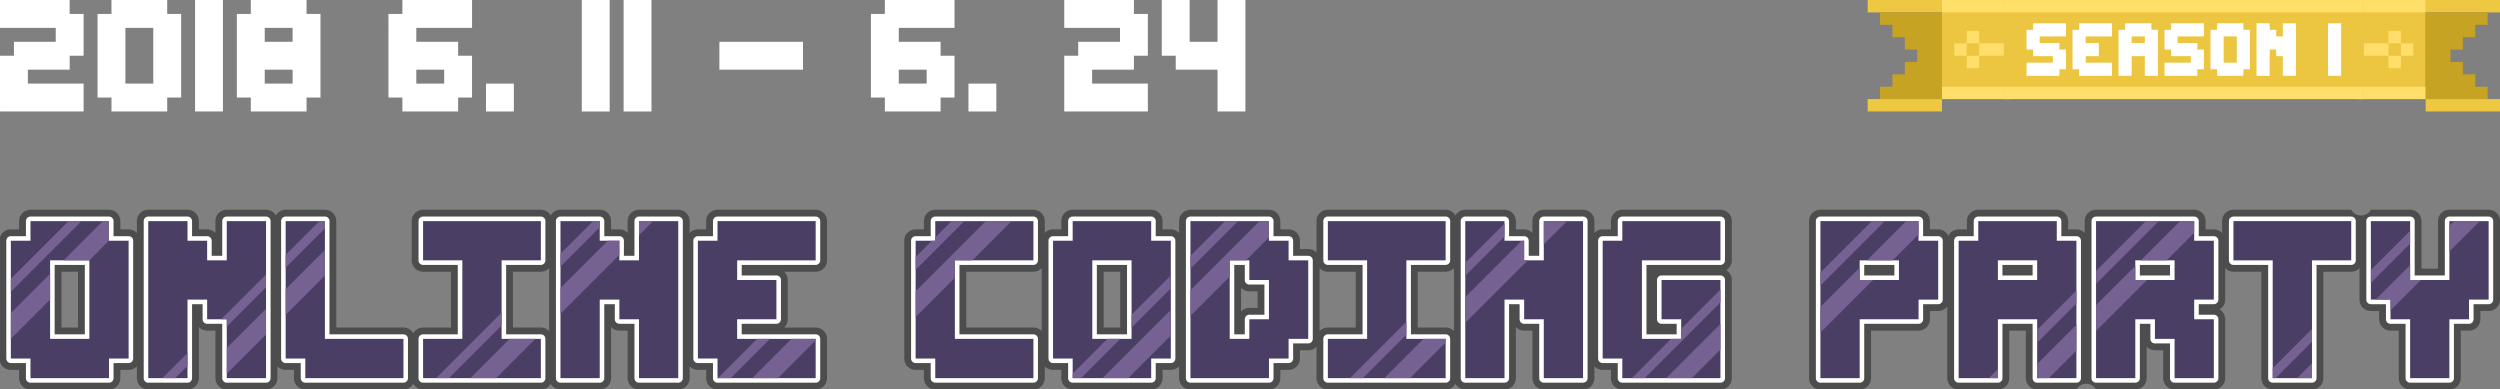
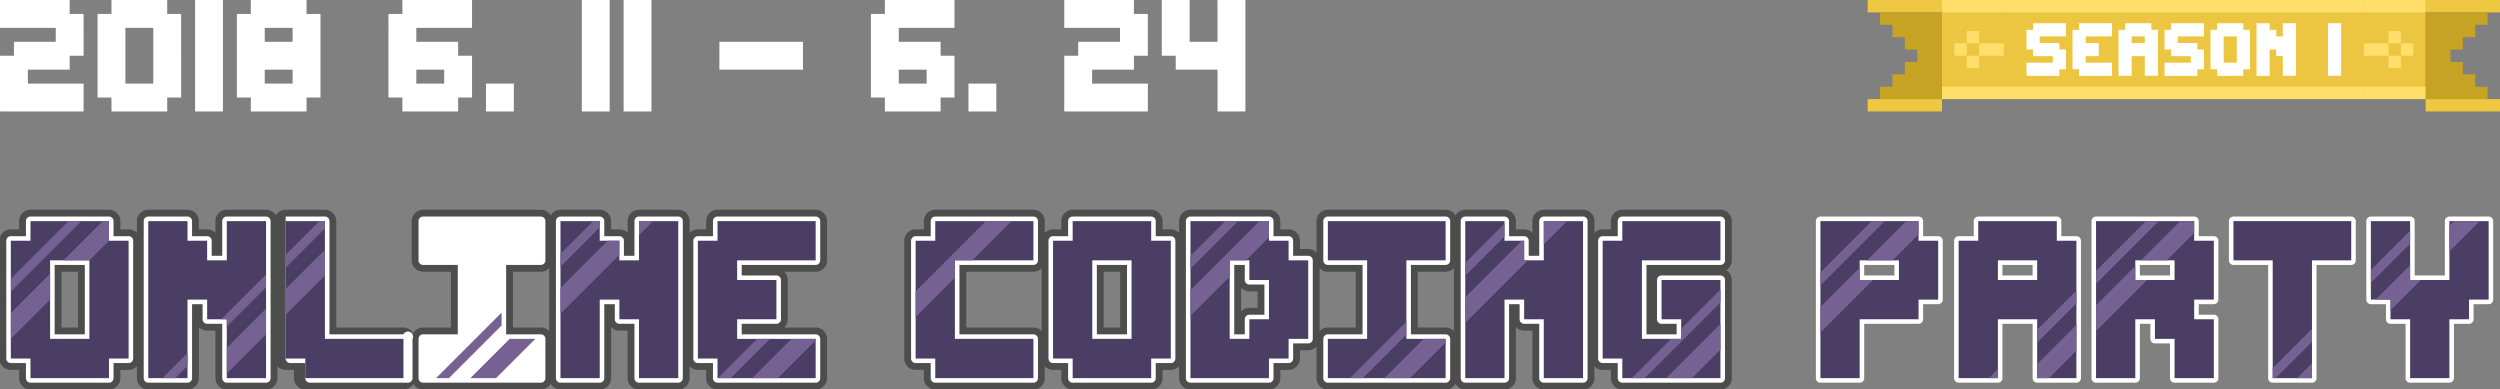
<svg xmlns="http://www.w3.org/2000/svg" id="Layer_1" data-name="Layer 1" viewBox="0 0 741.041 115.454">
  <rect x="0" y="0" width="741.041" height="115.454" fill="#808080" stroke="none" />
  <defs>
    <style>.cls-1,.cls-2{fill:none;}.cls-2{clip-rule:evenodd;}.cls-3{fill:#fff;}.cls-4{opacity:0.4;}.cls-5{fill:#4b3e65;}.cls-6{clip-path:url(#clip-path);}.cls-7{fill:#766292;}.cls-8{clip-path:url(#clip-path-2);}.cls-9{clip-path:url(#clip-path-3);}.cls-10{clip-path:url(#clip-path-4);}.cls-11{clip-path:url(#clip-path-5);}.cls-12{clip-path:url(#clip-path-6);}.cls-13{clip-path:url(#clip-path-7);}.cls-14{clip-path:url(#clip-path-8);}.cls-15{clip-path:url(#clip-path-9);}.cls-16{clip-path:url(#clip-path-10);}.cls-17{clip-path:url(#clip-path-11);}.cls-18{clip-path:url(#clip-path-12);}.cls-19{clip-path:url(#clip-path-13);}.cls-20{clip-path:url(#clip-path-14);}.cls-21{clip-path:url(#clip-path-15);}.cls-22{clip-path:url(#clip-path-16);}.cls-23{clip-path:url(#clip-path-17);}.cls-24{clip-path:url(#clip-path-18);}.cls-25{clip-path:url(#clip-path-19);}.cls-26{fill:#eec840;}.cls-27{clip-path:url(#clip-path-20);}.cls-28{fill:#ecc640;}.cls-29{clip-path:url(#clip-path-22);}.cls-30{fill:#ffde6a;}.cls-31{clip-path:url(#clip-path-24);}.cls-32{clip-path:url(#clip-path-26);}.cls-33{clip-path:url(#clip-path-27);}.cls-34{clip-path:url(#clip-path-28);}.cls-35{clip-path:url(#clip-path-30);}.cls-36{clip-path:url(#clip-path-32);}.cls-37{clip-path:url(#clip-path-34);}.cls-38{clip-path:url(#clip-path-36);}.cls-39{fill:#c7a323;}.cls-40{clip-path:url(#clip-path-38);}.cls-41{clip-path:url(#clip-path-39);}.cls-42{clip-path:url(#clip-path-40);}.cls-43{clip-path:url(#clip-path-42);}.cls-44{clip-path:url(#clip-path-44);}.cls-45{clip-path:url(#clip-path-46);}.cls-46{clip-path:url(#clip-path-47);}.cls-47{clip-path:url(#clip-path-48);}.cls-48{clip-path:url(#clip-path-50);}.cls-49{clip-path:url(#clip-path-52);}.cls-50{clip-path:url(#clip-path-54);}.cls-51{clip-path:url(#clip-path-56);}.cls-52{clip-path:url(#clip-path-58);}.cls-53{clip-path:url(#clip-path-60);}.cls-54{clip-path:url(#clip-path-62);}</style>
    <clipPath id="clip-path">
      <path class="cls-1" d="M3.215,71.357h5.819V65.539H32.308v5.818h5.819V106.269h-5.819v5.819H9.034V106.269H3.215ZM14.852,100.451H26.49V77.176H14.852Z" />
    </clipPath>
    <clipPath id="clip-path-2">
      <path class="cls-1" d="M61.401,88.813h-5.819v23.275H43.946V65.539H55.582v5.818h5.819V77.176h5.819v-11.637H78.857v46.549H67.22V94.632h-5.819Z" />
    </clipPath>
    <clipPath id="clip-path-3">
      <path class="cls-1" d="M90.494,106.269h-5.819V65.539H96.312v34.912h23.275v11.637H90.494Z" />
    </clipPath>
    <clipPath id="clip-path-4">
      <path class="cls-1" d="M271.408,71.357h5.819V65.539h29.092V77.176H283.045v23.275h23.275v11.637H277.227V106.269h-5.819Z" />
    </clipPath>
    <clipPath id="clip-path-5">
      <path class="cls-1" d="M125.405,65.539h34.911V77.176H148.68v23.275h11.637v11.637H125.405v-11.637h11.637V77.176H125.405Z" />
    </clipPath>
    <clipPath id="clip-path-6">
      <path class="cls-1" d="M183.59,88.813h-5.819v23.275H166.135V65.539h11.637v5.818h5.819V77.176h5.819v-11.637H201.046v46.549H189.409V94.632h-5.819Z" />
    </clipPath>
    <clipPath id="clip-path-7">
-       <path class="cls-1" d="M312.139,71.357h5.819V65.539H341.231v5.818h5.819V106.269h-5.819v5.819H317.958V106.269h-5.819Zm11.637,29.095h11.638V77.176h-11.638Z" />
-     </clipPath>
+       </clipPath>
    <clipPath id="clip-path-8">
      <path class="cls-1" d="M376.142,112.088H352.868V65.539h23.275v5.818h5.818V77.176h5.819v23.275h-5.819v5.818h-5.818Zm-5.819-34.912h-5.819v23.275h5.819V94.632h5.819v-11.637h-5.819Z" />
    </clipPath>
    <clipPath id="clip-path-9">
      <path class="cls-1" d="M212.684,106.269h-5.819V71.357h5.819V65.539h29.092V77.176H218.502v5.819h11.638v11.637h-11.638v5.819h23.275v11.637H212.684Z" />
    </clipPath>
    <clipPath id="clip-path-10">
      <path class="cls-1" d="M393.598,65.539h34.911V77.176H416.873v23.275h11.637v11.637H393.598v-11.637h11.637V77.176H393.598Z" />
    </clipPath>
    <clipPath id="clip-path-11">
      <path class="cls-1" d="M451.783,88.813h-5.819v23.275H434.327V65.539h11.637v5.818h5.819V77.176h5.819v-11.637H469.239v46.549H457.602V94.632h-5.819Z" />
    </clipPath>
    <clipPath id="clip-path-12">
      <path class="cls-1" d="M551.238,112.088H539.601V65.539h29.092v5.818h5.819V88.813h-5.819v5.819H551.238Zm0-29.093h11.638V77.176h-11.638Z" />
    </clipPath>
    <clipPath id="clip-path-13">
      <path class="cls-1" d="M592.21,112.088H580.573V71.357h5.819V65.539h23.273v5.818h5.819v40.732H603.848V94.632h-11.638Zm11.638-29.093V77.176h-11.638v5.819Z" />
    </clipPath>
    <clipPath id="clip-path-14">
      <path class="cls-1" d="M638.759,94.632h-5.819v17.456H621.303V65.539h29.092v5.818h5.819V88.813h-5.819v5.819h5.819v17.456H644.578v-11.637h-5.819Zm-5.819-11.637h11.638V77.176h-11.638Z" />
    </clipPath>
    <clipPath id="clip-path-15">
      <path class="cls-1" d="M662.032,65.539h34.911V77.176H685.307v34.912h-11.638V77.176H662.032Z" />
    </clipPath>
    <clipPath id="clip-path-16">
      <path class="cls-1" d="M702.763,65.539h11.637v17.456h11.638V65.539h11.637V88.813h-5.819v5.819h-5.818v17.456h-11.638V94.632H708.582V88.813h-5.819Z" />
    </clipPath>
    <clipPath id="clip-path-17">
      <path class="cls-1" d="M480.877,106.269h-5.819V71.357h5.819V65.539h29.092V77.176H486.695v23.275h11.638V94.632h-5.819v-11.637h17.456v29.093H480.877Z" />
    </clipPath>
    <clipPath id="clip-path-18">
      <rect class="cls-1" x="553.605" y="0" width="22.03" height="3.672" />
    </clipPath>
    <clipPath id="clip-path-19">
      <rect class="cls-1" x="553.605" y="0" width="220.3" height="33.045" />
    </clipPath>
    <clipPath id="clip-path-20">
      <rect class="cls-1" x="575.635" y="0" width="20.194" height="29.373" />
    </clipPath>
    <clipPath id="clip-path-22">
      <rect class="cls-1" x="575.635" y="0" width="20.194" height="3.672" />
    </clipPath>
    <clipPath id="clip-path-24">
      <rect class="cls-1" x="575.635" y="25.702" width="20.194" height="3.672" />
    </clipPath>
    <clipPath id="clip-path-26">
      <rect class="cls-1" x="579.307" y="12.851" width="3.672" height="3.672" />
    </clipPath>
    <clipPath id="clip-path-27">
      <rect class="cls-1" x="553.605" y="1.836" width="220.3" height="33.045" />
    </clipPath>
    <clipPath id="clip-path-28">
      <rect class="cls-1" x="582.978" y="16.523" width="3.672" height="3.672" />
    </clipPath>
    <clipPath id="clip-path-30">
      <rect class="cls-1" x="582.978" y="9.179" width="3.672" height="3.672" />
    </clipPath>
    <clipPath id="clip-path-32">
      <rect class="cls-1" x="586.65" y="12.851" width="7.343" height="3.672" />
    </clipPath>
    <clipPath id="clip-path-34">
      <rect class="cls-1" x="553.605" y="29.374" width="22.03" height="3.672" />
    </clipPath>
    <clipPath id="clip-path-36">
      <polygon class="cls-2" points="568.292 18.359 568.292 14.687 564.62 14.687 564.62 11.015 560.948 11.015 560.948 7.344 557.277 7.344 557.277 3.672 575.635 3.672 575.635 7.344 575.635 11.015 575.635 14.687 575.635 18.359 575.635 22.03 575.635 25.702 575.635 29.374 557.277 29.374 557.277 25.702 560.948 25.702 560.948 22.03 564.62 22.03 564.62 18.359 568.292 18.359" />
    </clipPath>
    <clipPath id="clip-path-38">
      <rect class="cls-1" x="719.011" y="0" width="22.03" height="3.672" />
    </clipPath>
    <clipPath id="clip-path-39">
      <rect class="cls-1" x="553.605" y="0" width="187.436" height="33.045" />
    </clipPath>
    <clipPath id="clip-path-40">
      <rect class="cls-1" x="698.817" y="0" width="20.194" height="29.373" />
    </clipPath>
    <clipPath id="clip-path-42">
      <rect class="cls-1" x="698.817" y="0" width="20.194" height="3.672" />
    </clipPath>
    <clipPath id="clip-path-44">
      <rect class="cls-1" x="698.817" y="25.702" width="20.194" height="3.672" />
    </clipPath>
    <clipPath id="clip-path-46">
      <rect class="cls-1" x="711.668" y="12.851" width="3.672" height="3.672" />
    </clipPath>
    <clipPath id="clip-path-47">
      <rect class="cls-1" x="553.605" y="1.836" width="187.436" height="33.045" />
    </clipPath>
    <clipPath id="clip-path-48">
      <rect class="cls-1" x="707.996" y="16.522" width="3.672" height="3.672" />
    </clipPath>
    <clipPath id="clip-path-50">
      <rect class="cls-1" x="707.996" y="9.179" width="3.672" height="3.672" />
    </clipPath>
    <clipPath id="clip-path-52">
      <rect class="cls-1" x="700.653" y="12.851" width="7.343" height="3.672" />
    </clipPath>
    <clipPath id="clip-path-54">
      <rect class="cls-1" x="719.011" y="29.374" width="22.03" height="3.672" />
    </clipPath>
    <clipPath id="clip-path-56">
      <polygon class="cls-2" points="726.355 18.359 726.355 14.687 730.026 14.687 730.026 11.015 733.698 11.015 733.698 7.344 737.37 7.344 737.37 3.672 719.011 3.672 719.011 7.344 719.011 11.015 719.011 14.687 719.011 18.359 719.011 22.03 719.011 25.702 719.011 29.374 737.37 29.374 737.37 25.702 733.698 25.702 733.698 22.03 730.026 22.03 730.026 18.359 726.355 18.359" />
    </clipPath>
    <clipPath id="clip-path-58">
      <rect class="cls-1" x="593.993" y="0" width="106.66" height="29.373" />
    </clipPath>
    <clipPath id="clip-path-60">
      <rect class="cls-1" x="593.993" y="0" width="106.66" height="3.672" />
    </clipPath>
    <clipPath id="clip-path-62">
      <rect class="cls-1" x="593.993" y="25.702" width="106.66" height="3.672" />
    </clipPath>
  </defs>
  <title>logo_onlinecoding</title>
  <path class="cls-3" d="M0,.002,20.651,0l0,4.13,4.13-0L24.783,16.521l-4.13 0L20.653,20.652,8.262,20.653l0,4.13,16.521-.001.001,8.261-24.782.002L.001,16.523l4.13-0-0-4.13,12.391-.001-0-4.13L.001,8.262Z" />
  <path class="cls-3" d="M28.911,4.132l4.13-0L33.041.001,49.562,0l0,4.13,4.13-0.0.002,24.782-4.13 0.0 0,4.13-16.521.001-0-4.13-4.13 0Zm8.262,20.651,8.261-.001L45.433,8.261l-8.261.001Z" />
  <path class="cls-3" d="M57.823.001,66.084,0l.002,33.043-8.261.001Z" />
  <path class="cls-3" d="M70.213,4.132l4.13-0L74.343.001,90.864,0l0,4.13,4.13-0.0.002,24.782-4.13 0.0 0,4.13-16.521.001-0-4.13-4.13 0Zm8.261,8.26,8.261-.001L86.734,8.261l-8.261.001ZM78.475,24.783l8.261-.001-0-4.13-8.261.001Z" />
  <path class="cls-4" d="M241.777,62.172H212.684a3.37,3.37,0,0,0-3.367,3.367v2.451h-2.452a3.349,3.349,0,0,0-2.452,1.074V65.539a3.37,3.37,0,0,0-3.367-3.367H189.41a3.37,3.37,0,0,0-3.367,3.367v3.512a3.355,3.355,0,0,0-2.452-1.062h-2.452V65.539a3.37,3.37,0,0,0-3.367-3.367H166.135A3.356,3.356,0,0,0,163.226,63.873a3.356,3.356,0,0,0-2.909-1.701H125.406a3.37,3.37,0,0,0-3.367,3.367V77.176a3.37,3.37,0,0,0,3.367,3.367h8.269V97.084h-8.269a3.355,3.355,0,0,0-2.909,1.703,3.355,3.355,0,0,0-2.91-1.703H99.679V65.539A3.37,3.37,0,0,0,96.312,62.172H84.675A3.356,3.356,0,0,0,81.766,63.873a3.356,3.356,0,0,0-2.909-1.701H67.221a3.37,3.37,0,0,0-3.367,3.367v3.512a3.355,3.355,0,0,0-2.452-1.062H58.95V65.539a3.37,3.37,0,0,0-3.367-3.367H43.946a3.37,3.37,0,0,0-3.367,3.367v3.525a3.349,3.349,0,0,0-2.452-1.074H35.675V65.539A3.37,3.37,0,0,0,32.308,62.172H9.035a3.37,3.37,0,0,0-3.367,3.367v2.451H3.216A3.37,3.37,0,0,0-.152,71.357V106.269a3.37,3.37,0,0,0,3.367,3.367H5.667v2.452a3.37,3.37,0,0,0,3.367,3.367H32.308a3.37,3.37,0,0,0,3.367-3.367v-2.452h2.452a3.349,3.349,0,0,0,2.452-1.074v3.526a3.37,3.37,0,0,0,3.367,3.367H55.583a3.37,3.37,0,0,0,3.367-3.367V96.938a3.355,3.355,0,0,0,2.452,1.062h2.452v14.089a3.37,3.37,0,0,0,3.367,3.367H78.858a3.37,3.37,0,0,0,3.367-3.367v-3.524a3.349,3.349,0,0,0,2.45,1.072H87.127v2.452a3.37,3.37,0,0,0,3.367,3.367h29.092a3.355,3.355,0,0,0,2.91-1.703,3.355,3.355,0,0,0,2.909,1.703h34.911a3.356,3.356,0,0,0,2.909-1.701,3.356,3.356,0,0,0,2.909,1.701h11.637a3.37,3.37,0,0,0,3.367-3.367V96.938a3.355,3.355,0,0,0,2.452,1.062h2.452v14.089a3.37,3.37,0,0,0,3.367,3.367h11.637a3.37,3.37,0,0,0,3.367-3.367v-3.526a3.349,3.349,0,0,0,2.452,1.074h2.452v2.452a3.37,3.37,0,0,0,3.367,3.367h29.092a3.37,3.37,0,0,0,3.367-3.367v-11.637a3.37,3.37,0,0,0-3.367-3.367h-9.331a3.356,3.356,0,0,0,1.061-2.452v-11.637a3.356,3.356,0,0,0-1.061-2.452h9.331A3.37,3.37,0,0,0,245.144,77.176v-11.637A3.37,3.37,0,0,0,241.777,62.172ZM23.123,97.084H18.22V80.543h4.904Zm139.644,1.072a3.349,3.349,0,0,0-2.45-1.072h-8.269V80.543h8.269a3.349,3.349,0,0,0,2.45-1.072Z" />
  <path class="cls-4" d="M509.97,62.172H480.877A3.37,3.37,0,0,0,477.51,65.539v2.451h-2.452a3.349,3.349,0,0,0-2.452,1.074V65.539a3.37,3.37,0,0,0-3.367-3.367H457.602a3.37,3.37,0,0,0-3.367,3.367v3.512a3.355,3.355,0,0,0-2.452-1.062h-2.452V65.539a3.37,3.37,0,0,0-3.367-3.367H434.328a3.356,3.356,0,0,0-2.909,1.701A3.356,3.356,0,0,0,428.51,62.172H393.599a3.37,3.37,0,0,0-3.367,3.367v9.344a3.349,3.349,0,0,0-2.452-1.074h-2.452V71.357a3.37,3.37,0,0,0-3.367-3.367h-2.45V65.539a3.37,3.37,0,0,0-3.367-3.367H352.868a3.37,3.37,0,0,0-3.367,3.367v3.523a3.349,3.349,0,0,0-2.45-1.072h-2.452V65.539a3.37,3.37,0,0,0-3.367-3.367H317.958a3.37,3.37,0,0,0-3.367,3.367v2.451H312.139a3.349,3.349,0,0,0-2.452,1.074V65.539A3.37,3.37,0,0,0,306.32,62.172H277.228a3.37,3.37,0,0,0-3.367,3.367v2.451H271.409a3.37,3.37,0,0,0-3.367,3.367V106.269a3.37,3.37,0,0,0,3.367,3.367h2.452v2.452a3.37,3.37,0,0,0,3.367,3.367H306.32a3.37,3.37,0,0,0,3.367-3.367v-3.526a3.349,3.349,0,0,0,2.452,1.074h2.452v2.452a3.37,3.37,0,0,0,3.367,3.367H341.231a3.37,3.37,0,0,0,3.367-3.367v-2.452h2.452a3.349,3.349,0,0,0,2.45-1.072v3.524a3.37,3.37,0,0,0,3.367,3.367h23.275a3.37,3.37,0,0,0,3.367-3.367v-2.452h2.45a3.37,3.37,0,0,0,3.367-3.367v-2.451h2.452a3.349,3.349,0,0,0,2.452-1.074v9.344a3.37,3.37,0,0,0,3.367,3.367H428.51a3.356,3.356,0,0,0,2.909-1.701,3.356,3.356,0,0,0,2.909,1.701h11.637a3.37,3.37,0,0,0,3.367-3.367V96.938a3.355,3.355,0,0,0,2.452,1.062h2.452v14.089a3.37,3.37,0,0,0,3.367,3.367h11.637a3.37,3.37,0,0,0,3.367-3.367v-3.526a3.349,3.349,0,0,0,2.452,1.074H477.51v2.452a3.37,3.37,0,0,0,3.367,3.367h29.092a3.37,3.37,0,0,0,3.367-3.367V82.995a3.37,3.37,0,0,0-1.673-2.91,3.37,3.37,0,0,0,1.673-2.91v-11.637A3.37,3.37,0,0,0,509.97,62.172ZM308.772,98.158A3.349,3.349,0,0,0,306.32,97.084H286.412V80.543H306.32a3.349,3.349,0,0,0,2.452-1.074Zm23.275-1.074h-4.904V80.543h4.904Zm40.729-5.819h-2.452a3.355,3.355,0,0,0-2.452,1.062V85.301a3.355,3.355,0,0,0,2.452,1.062h2.452ZM401.868,97.084h-8.269a3.349,3.349,0,0,0-2.452,1.074V79.469a3.349,3.349,0,0,0,2.452,1.074H401.868Zm29.092,1.072A3.349,3.349,0,0,0,428.51,97.084h-8.269V80.543H428.51a3.349,3.349,0,0,0,2.45-1.072ZM490.062,97.084v-.146q.071.075.146.146Zm0-16.395v-.146h.146Q490.133,80.614,490.062,80.689Z" />
-   <path class="cls-4" d="M737.674,62.172H726.039a3.37,3.37,0,0,0-3.367,3.367V79.628h-4.904V65.539a3.37,3.37,0,0,0-3.367-3.367h-11.638a3.337,3.337,0,0,1-5.819,0H662.032a3.37,3.37,0,0,0-3.367,3.367v3.521a3.35,3.35,0,0,0-2.449-1.071H653.764V65.539a3.37,3.37,0,0,0-3.367-3.367H621.304a3.37,3.37,0,0,0-3.367,3.367v3.525a3.349,3.349,0,0,0-2.452-1.074H613.034V65.539a3.37,3.37,0,0,0-3.367-3.367H586.393a3.37,3.37,0,0,0-3.367,3.367v2.451h-2.452a3.362,3.362,0,0,0-3.031,1.926,3.362,3.362,0,0,0-3.031-1.926H572.061V65.539a3.37,3.37,0,0,0-3.367-3.367H539.601a3.37,3.37,0,0,0-3.367,3.367v46.549a3.37,3.37,0,0,0,3.367,3.367h11.637a3.37,3.37,0,0,0,3.367-3.367V98h14.088a3.37,3.37,0,0,0,3.367-3.367V92.18h2.452a3.354,3.354,0,0,0,2.694-1.367v21.275a3.37,3.37,0,0,0,3.367,3.367h11.635a3.37,3.37,0,0,0,3.367-3.367V98H600.48v14.089a3.37,3.37,0,0,0,3.367,3.367h11.638a3.337,3.337,0,0,1,5.819,0h11.635a3.37,3.37,0,0,0,3.367-3.367v-9.331a3.355,3.355,0,0,0,2.452,1.062h2.452v8.27a3.37,3.37,0,0,0,3.367,3.367h11.638a3.37,3.37,0,0,0,3.367-3.367V94.632a3.37,3.37,0,0,0-1.673-2.91A3.37,3.37,0,0,0,659.583,88.813V79.473a3.35,3.35,0,0,0,2.449,1.071h8.271v31.545a3.37,3.37,0,0,0,3.367,3.367h11.638a3.37,3.37,0,0,0,3.367-3.367V80.543h8.268a3.349,3.349,0,0,0,2.452-1.074V88.813a3.37,3.37,0,0,0,3.367,3.367h2.452v2.452a3.37,3.37,0,0,0,3.367,3.367h2.452v14.089a3.37,3.37,0,0,0,3.367,3.367h11.638a3.37,3.37,0,0,0,3.367-3.367V98H731.855a3.37,3.37,0,0,0,3.367-3.367V92.18H737.674a3.37,3.37,0,0,0,3.367-3.367V65.539A3.37,3.37,0,0,0,737.674,62.172Z" />
  <path class="cls-3" d="M38.127,70.01H33.655V65.539a1.347,1.347,0,0,0-1.347-1.347H9.034a1.347,1.347,0,0,0-1.347,1.347v4.471H3.215a1.347,1.347,0,0,0-1.347,1.347V106.269a1.347,1.347,0,0,0,1.347,1.347H7.687v4.472a1.347,1.347,0,0,0,1.347,1.347H32.308a1.347,1.347,0,0,0,1.347-1.347v-4.472h4.472a1.347,1.347,0,0,0,1.347-1.347V71.357A1.347,1.347,0,0,0,38.127,70.01ZM25.143,99.104H16.199V78.523h8.944Z" />
  <path class="cls-3" d="M78.857,64.192H67.221a1.347,1.347,0,0,0-1.347,1.347V75.829H62.748V71.357a1.347,1.347,0,0,0-1.347-1.347H56.929V65.539A1.347,1.347,0,0,0,55.583,64.192H43.946a1.347,1.347,0,0,0-1.347,1.347v46.549a1.347,1.347,0,0,0,1.347,1.347H55.583a1.347,1.347,0,0,0,1.347-1.347V90.16h3.125v4.472a1.347,1.347,0,0,0,1.347,1.347h4.472v16.109a1.347,1.347,0,0,0,1.347,1.347H78.857a1.347,1.347,0,0,0,1.347-1.347V65.539A1.347,1.347,0,0,0,78.857,64.192Z" />
-   <path class="cls-3" d="M119.586,99.104H97.659V65.539a1.347,1.347,0,0,0-1.347-1.347H84.675a1.347,1.347,0,0,0-1.347,1.347V106.269a1.347,1.347,0,0,0,1.347,1.347h4.472v4.472a1.347,1.347,0,0,0,1.347,1.347h29.092a1.347,1.347,0,0,0,1.347-1.347v-11.637A1.347,1.347,0,0,0,119.586,99.104Z" />
+   <path class="cls-3" d="M119.586,99.104H97.659V65.539a1.347,1.347,0,0,0-1.347-1.347H84.675V106.269a1.347,1.347,0,0,0,1.347,1.347h4.472v4.472a1.347,1.347,0,0,0,1.347,1.347h29.092a1.347,1.347,0,0,0,1.347-1.347v-11.637A1.347,1.347,0,0,0,119.586,99.104Z" />
  <path class="cls-3" d="M160.317,64.192H125.405a1.347,1.347,0,0,0-1.347,1.347V77.176a1.347,1.347,0,0,0,1.347,1.347h10.29V99.104H125.405a1.347,1.347,0,0,0-1.347,1.347v11.637a1.347,1.347,0,0,0,1.347,1.347h34.911a1.347,1.347,0,0,0,1.347-1.347v-11.637a1.347,1.347,0,0,0-1.347-1.347H150.027V78.523h10.29a1.347,1.347,0,0,0,1.347-1.347v-11.637A1.347,1.347,0,0,0,160.317,64.192Z" />
  <path class="cls-3" d="M201.046,64.192H189.409a1.347,1.347,0,0,0-1.347,1.347V75.829h-3.125V71.357a1.347,1.347,0,0,0-1.347-1.347h-4.472V65.539a1.347,1.347,0,0,0-1.347-1.347H166.135a1.347,1.347,0,0,0-1.347,1.347v46.549a1.347,1.347,0,0,0,1.347,1.347h11.637a1.347,1.347,0,0,0,1.347-1.347V90.16h3.125v4.472a1.347,1.347,0,0,0,1.347,1.347h4.472v16.109a1.347,1.347,0,0,0,1.347,1.347H201.046a1.347,1.347,0,0,0,1.347-1.347V65.539A1.347,1.347,0,0,0,201.046,64.192Z" />
  <path class="cls-3" d="M241.776,64.192H212.684a1.347,1.347,0,0,0-1.347,1.347v4.471H206.865a1.347,1.347,0,0,0-1.347,1.347V106.269a1.347,1.347,0,0,0,1.347,1.347h4.472v4.472a1.347,1.347,0,0,0,1.347,1.347h29.092a1.347,1.347,0,0,0,1.347-1.347v-11.637a1.347,1.347,0,0,0-1.347-1.347H219.849v-3.125h10.291a1.347,1.347,0,0,0,1.347-1.347v-11.637a1.347,1.347,0,0,0-1.347-1.347H219.849V78.523h21.928a1.347,1.347,0,0,0,1.347-1.347v-11.637A1.347,1.347,0,0,0,241.776,64.192Z" />
  <path class="cls-3" d="M306.32,64.192H277.227a1.347,1.347,0,0,0-1.347,1.347v4.471h-4.472a1.347,1.347,0,0,0-1.347,1.347V106.269a1.347,1.347,0,0,0,1.347,1.347h4.472v4.472a1.347,1.347,0,0,0,1.347,1.347h29.092a1.347,1.347,0,0,0,1.347-1.347v-11.637a1.347,1.347,0,0,0-1.347-1.347H284.392V78.523h21.928a1.347,1.347,0,0,0,1.347-1.347v-11.637A1.347,1.347,0,0,0,306.32,64.192Z" />
  <path class="cls-3" d="M347.05,70.01H342.578V65.539a1.347,1.347,0,0,0-1.347-1.347H317.958a1.347,1.347,0,0,0-1.347,1.347v4.471h-4.472a1.347,1.347,0,0,0-1.347,1.347V106.269a1.347,1.347,0,0,0,1.347,1.347h4.472v4.472a1.347,1.347,0,0,0,1.347,1.347h23.273a1.347,1.347,0,0,0,1.347-1.347v-4.472h4.472a1.347,1.347,0,0,0,1.347-1.347V71.357A1.347,1.347,0,0,0,347.05,70.01Zm-12.984,29.095h-8.944V78.523h8.944Z" />
  <path class="cls-3" d="M387.779,75.829h-4.472V71.357a1.347,1.347,0,0,0-1.347-1.347h-4.471V65.539a1.347,1.347,0,0,0-1.347-1.347H352.868a1.347,1.347,0,0,0-1.347,1.347v46.549a1.347,1.347,0,0,0,1.347,1.347h23.275a1.347,1.347,0,0,0,1.347-1.347v-4.472h4.471a1.347,1.347,0,0,0,1.347-1.347v-4.471h4.472a1.347,1.347,0,0,0,1.347-1.347V77.176A1.347,1.347,0,0,0,387.779,75.829ZM374.796,93.285h-4.472a1.347,1.347,0,0,0-1.347,1.347v4.472h-3.125V78.523h3.125v4.472a1.347,1.347,0,0,0,1.347,1.347h4.472Z" />
  <path class="cls-3" d="M469.239,64.192H457.602a1.347,1.347,0,0,0-1.347,1.347V75.829H453.13V71.357a1.347,1.347,0,0,0-1.347-1.347H447.311V65.539A1.347,1.347,0,0,0,445.964,64.192H434.327a1.347,1.347,0,0,0-1.347,1.347v46.549a1.347,1.347,0,0,0,1.347,1.347H445.964a1.347,1.347,0,0,0,1.347-1.347V90.16h3.125v4.472a1.347,1.347,0,0,0,1.347,1.347h4.472v16.109a1.347,1.347,0,0,0,1.347,1.347h11.637a1.347,1.347,0,0,0,1.347-1.347V65.539A1.347,1.347,0,0,0,469.239,64.192Z" />
  <path class="cls-3" d="M509.969,64.192H480.877a1.347,1.347,0,0,0-1.347,1.347v4.471h-4.472a1.347,1.347,0,0,0-1.347,1.347V106.269a1.347,1.347,0,0,0,1.347,1.347H479.53v4.472a1.347,1.347,0,0,0,1.347,1.347H509.969a1.347,1.347,0,0,0,1.347-1.347V82.995a1.347,1.347,0,0,0-1.347-1.347H492.514a1.347,1.347,0,0,0-1.347,1.347v11.637a1.347,1.347,0,0,0,1.347,1.347h4.472v3.125h-8.944V78.523H509.969a1.347,1.347,0,0,0,1.347-1.347v-11.637A1.347,1.347,0,0,0,509.969,64.192Z" />
  <path class="cls-3" d="M574.512,70.01h-4.472V65.539a1.347,1.347,0,0,0-1.347-1.347H539.601a1.347,1.347,0,0,0-1.347,1.347v46.549a1.347,1.347,0,0,0,1.347,1.347h11.637a1.347,1.347,0,0,0,1.347-1.347V95.979h16.109a1.347,1.347,0,0,0,1.347-1.347V90.16h4.472a1.347,1.347,0,0,0,1.347-1.347V71.357A1.347,1.347,0,0,0,574.512,70.01Zm-12.984,11.638h-8.944V78.523h8.944Z" />
  <path class="cls-3" d="M615.484,70.01h-4.472V65.539a1.347,1.347,0,0,0-1.347-1.347H586.392a1.347,1.347,0,0,0-1.347,1.347v4.471h-4.472a1.347,1.347,0,0,0-1.347,1.347v40.732a1.347,1.347,0,0,0,1.347,1.347h11.637a1.347,1.347,0,0,0,1.347-1.347V95.979h8.944v16.109a1.347,1.347,0,0,0,1.347,1.347h11.637a1.347,1.347,0,0,0,1.347-1.347V71.357A1.347,1.347,0,0,0,615.484,70.01ZM602.501,81.648h-8.944V78.523h8.944Z" />
  <path class="cls-3" d="M656.215,70.01h-4.472V65.539a1.347,1.347,0,0,0-1.347-1.347H621.303a1.347,1.347,0,0,0-1.347,1.347v46.549a1.347,1.347,0,0,0,1.347,1.347H632.94a1.347,1.347,0,0,0,1.347-1.347V95.979h3.125v4.472a1.347,1.347,0,0,0,1.347,1.347h4.472v10.29a1.347,1.347,0,0,0,1.347,1.347h11.637a1.347,1.347,0,0,0,1.347-1.347V94.632a1.347,1.347,0,0,0-1.347-1.347h-4.472V90.16h4.472a1.347,1.347,0,0,0,1.347-1.347V71.357A1.347,1.347,0,0,0,656.215,70.01ZM643.231,81.648h-8.944V78.523h8.944Z" />
  <path class="cls-3" d="M696.944,64.192H662.032a1.347,1.347,0,0,0-1.347,1.347V77.176a1.347,1.347,0,0,0,1.347,1.347h10.29v33.565a1.347,1.347,0,0,0,1.347,1.347h11.638a1.347,1.347,0,0,0,1.347-1.347V78.523h10.29a1.347,1.347,0,0,0,1.347-1.347v-11.637A1.347,1.347,0,0,0,696.944,64.192Z" />
  <path class="cls-3" d="M737.674,64.192H726.038a1.347,1.347,0,0,0-1.347,1.347V81.648h-8.944V65.539a1.347,1.347,0,0,0-1.347-1.347H702.763a1.347,1.347,0,0,0-1.347,1.347V88.813a1.347,1.347,0,0,0,1.347,1.347H707.235v4.472a1.347,1.347,0,0,0,1.347,1.347h4.471v16.109a1.347,1.347,0,0,0,1.347,1.347h11.638a1.347,1.347,0,0,0,1.347-1.347V95.979h4.471a1.347,1.347,0,0,0,1.347-1.347V90.16h4.472a1.347,1.347,0,0,0,1.347-1.347V65.539A1.347,1.347,0,0,0,737.674,64.192Z" />
  <path class="cls-3" d="M428.51,64.192H393.598a1.347,1.347,0,0,0-1.347,1.347V77.176a1.347,1.347,0,0,0,1.347,1.347h10.29V99.104H393.598a1.347,1.347,0,0,0-1.347,1.347v11.637a1.347,1.347,0,0,0,1.347,1.347h34.911a1.347,1.347,0,0,0,1.347-1.347v-11.637a1.347,1.347,0,0,0-1.347-1.347H418.22V78.523h10.29a1.347,1.347,0,0,0,1.347-1.347v-11.637A1.347,1.347,0,0,0,428.51,64.192Z" />
  <path class="cls-5" d="M3.215,71.357h5.819V65.539H32.308v5.818h5.819V106.269h-5.819v5.819H9.034V106.269H3.215ZM14.852,100.451H26.49V77.176H14.852Z" />
  <path class="cls-5" d="M61.401,88.813h-5.819v23.275H43.946V65.539H55.582v5.818h5.819V77.176h5.819v-11.637H78.857v46.549H67.22V94.632h-5.819Z" />
  <path class="cls-5" d="M90.494,106.269h-5.819V65.539H96.312v34.912h23.275v11.637H90.494Z" />
-   <path class="cls-5" d="M125.405,65.539h34.911V77.176H148.68v23.275h11.637v11.637H125.405v-11.637h11.637V77.176H125.405Z" />
  <path class="cls-5" d="M183.59,88.813h-5.819v23.275H166.135V65.539h11.637v5.818h5.819V77.176h5.819v-11.637H201.046v46.549H189.409V94.632h-5.819Z" />
  <path class="cls-5" d="M212.684,106.269h-5.819V71.357h5.819V65.539h29.092V77.176H218.502v5.819h11.638v11.637h-11.638v5.819h23.275v11.637H212.684Z" />
  <path class="cls-5" d="M271.408,71.357h5.819V65.539h29.092V77.176H283.045v23.275h23.275v11.637H277.227V106.269h-5.819Z" />
  <path class="cls-5" d="M312.139,71.357h5.819V65.539H341.231v5.818h5.819V106.269h-5.819v5.819H317.958V106.269h-5.819Zm11.637,29.095h11.638V77.176h-11.638Z" />
  <path class="cls-5" d="M376.142,112.088H352.868V65.539h23.275v5.818h5.818V77.176h5.819v23.275h-5.819v5.818h-5.818Zm-5.819-34.912h-5.819v23.275h5.819V94.632h5.819v-11.637h-5.819Z" />
  <path class="cls-5" d="M451.783,88.813h-5.819v23.275H434.327V65.539h11.637v5.818h5.819V77.176h5.819v-11.637H469.239v46.549H457.602V94.632h-5.819Z" />
  <path class="cls-5" d="M480.877,106.269h-5.819V71.357h5.819V65.539h29.092V77.176H486.695v23.275h11.638V94.632h-5.819v-11.637h17.456v29.093H480.877Z" />
  <path class="cls-5" d="M551.238,112.088H539.601V65.539h29.092v5.818h5.819V88.813h-5.819v5.819H551.238Zm0-29.093h11.638V77.176h-11.638Z" />
  <path class="cls-5" d="M592.21,112.088H580.573V71.357h5.819V65.539h23.273v5.818h5.819v40.732H603.848V94.632h-11.638Zm11.638-29.093V77.176h-11.638v5.819Z" />
  <path class="cls-5" d="M638.759,94.632h-5.819v17.456H621.303V65.539h29.092v5.818h5.819V88.813h-5.819v5.819h5.819v17.456H644.578v-11.637h-5.819Zm-5.819-11.637h11.638V77.176h-11.638Z" />
  <path class="cls-5" d="M662.032,65.539h34.911V77.176H685.307v34.912h-11.638V77.176H662.032Z" />
  <path class="cls-5" d="M702.763,65.539h11.637v17.456h11.638V65.539h11.637V88.813h-5.819v5.819h-5.818v17.456h-11.638V94.632H708.582V88.813h-5.819Z" />
  <g class="cls-6">
    <rect class="cls-7" x="-8.903" y="30.77" width="2.694" height="129.079" transform="translate(65.181 33.26) rotate(45.001)" />
    <rect class="cls-7" x="-4.214" y="36.806" width="5.388" height="129.079" transform="translate(71.218 30.759) rotate(45.001)" />
  </g>
  <g class="cls-8">
    <rect class="cls-7" x="69.556" y="26.673" width="2.694" height="129.079" transform="translate(85.266 -23.42) rotate(45.001)" />
    <rect class="cls-7" x="74.245" y="32.709" width="5.388" height="129.079" transform="translate(91.302 -25.92) rotate(45.001)" />
  </g>
  <g class="cls-9">
    <rect class="cls-7" x="69.556" y="-89.462" width="2.694" height="361.349" transform="translate(85.266 -23.42) rotate(45.001)" />
    <rect class="cls-7" x="74.245" y="-83.426" width="5.388" height="361.349" transform="translate(91.302 -25.92) rotate(45.001)" />
  </g>
  <g class="cls-10">
-     <rect class="cls-7" x="337.749" y="-170.278" width="2.694" height="361.349" transform="translate(106.674 -236.735) rotate(45.001)" />
    <rect class="cls-7" x="342.438" y="-164.242" width="5.388" height="361.349" transform="translate(112.71 -239.235) rotate(45.001)" />
  </g>
  <g class="cls-11">
    <rect class="cls-7" x="133.304" y="-72.08" width="2.694" height="361.349" transform="translate(116.228 -63.406) rotate(45.001)" />
    <rect class="cls-7" x="137.993" y="-66.044" width="5.388" height="361.349" transform="translate(122.264 -65.906) rotate(45.001)" />
  </g>
  <g class="cls-12">
    <rect class="cls-7" x="133.304" y="-72.08" width="2.694" height="361.349" transform="translate(116.228 -63.406) rotate(45.001)" />
    <rect class="cls-7" x="137.993" y="-66.044" width="5.388" height="361.349" transform="translate(122.264 -65.906) rotate(45.001)" />
  </g>
  <g class="cls-13">
    <rect class="cls-7" x="401.497" y="-152.896" width="2.694" height="361.349" transform="translate(137.637 -276.721) rotate(45.001)" />
    <rect class="cls-7" x="406.186" y="-146.86" width="5.388" height="361.349" transform="translate(143.673 -279.221) rotate(45.001)" />
  </g>
  <g class="cls-14">
    <rect class="cls-7" x="401.497" y="-152.896" width="2.694" height="361.349" transform="translate(137.637 -276.721) rotate(45.001)" />
    <rect class="cls-7" x="406.186" y="-146.86" width="5.388" height="361.349" transform="translate(143.673 -279.221) rotate(45.001)" />
  </g>
  <g class="cls-15">
    <rect class="cls-7" x="198.712" y="-53.949" width="2.694" height="361.349" transform="translate(148.208 -104.347) rotate(45.001)" />
    <rect class="cls-7" x="203.401" y="-47.913" width="5.388" height="361.349" transform="translate(154.244 -106.847) rotate(45.001)" />
  </g>
  <path class="cls-5" d="M393.598,65.539h34.911V77.176H416.873v23.275h11.637v11.637H393.598v-11.637h11.637V77.176H393.598Z" />
  <g class="cls-16">
    <rect class="cls-7" x="466.905" y="-134.765" width="2.694" height="361.349" transform="translate(169.616 -317.662) rotate(45.001)" />
    <rect class="cls-7" x="471.594" y="-128.729" width="5.388" height="361.349" transform="translate(175.652 -320.162) rotate(45.001)" />
  </g>
  <g class="cls-17">
    <rect class="cls-7" x="466.905" y="-134.765" width="2.694" height="361.349" transform="translate(169.616 -317.662) rotate(45.001)" />
    <rect class="cls-7" x="471.594" y="-128.729" width="5.388" height="361.349" transform="translate(175.652 -320.162) rotate(45.001)" />
  </g>
  <g class="cls-18">
    <rect class="cls-7" x="618.149" y="-177.866" width="2.694" height="361.349" transform="translate(183.438 -437.233) rotate(45.001)" />
    <rect class="cls-7" x="622.838" y="-171.83" width="5.388" height="361.349" transform="translate(189.474 -439.734) rotate(45.001)" />
  </g>
  <g class="cls-19">
    <rect class="cls-7" x="699.356" y="-177.866" width="2.694" height="361.349" transform="translate(207.224 -494.656) rotate(45.001)" />
    <rect class="cls-7" x="704.045" y="-171.83" width="5.388" height="361.349" transform="translate(213.26 -497.156) rotate(45.001)" />
  </g>
  <g class="cls-20">
    <rect class="cls-7" x="699.356" y="-177.866" width="2.694" height="361.349" transform="translate(207.224 -494.656) rotate(45.001)" />
    <rect class="cls-7" x="704.045" y="-171.83" width="5.388" height="361.349" transform="translate(213.26 -497.156) rotate(45.001)" />
  </g>
  <g class="cls-21">
    <rect class="cls-7" x="780.562" y="-177.866" width="2.694" height="361.349" transform="translate(231.009 -552.079) rotate(45.001)" />
    <rect class="cls-7" x="785.251" y="-171.83" width="5.388" height="361.349" transform="translate(237.045 -554.579) rotate(45.001)" />
  </g>
  <g class="cls-22">
    <rect class="cls-7" x="780.562" y="-177.866" width="2.694" height="361.349" transform="translate(231.009 -552.079) rotate(45.001)" />
    <rect class="cls-7" x="785.251" y="-171.83" width="5.388" height="361.349" transform="translate(237.045 -554.579) rotate(45.001)" />
  </g>
  <g class="cls-23">
    <rect class="cls-7" x="549.257" y="-133.58" width="2.694" height="361.349" transform="translate(194.575 -375.547) rotate(45.001)" />
    <rect class="cls-7" x="553.946" y="-127.544" width="5.388" height="361.349" transform="translate(200.611 -378.047) rotate(45.001)" />
  </g>
  <path class="cls-3" d="M115.141,4.132h4.132V0h20.65V8.264h-16.523v4.127h12.395v4.132h4.127V28.913h-4.127v4.132h-16.523V28.913h-4.132Zm8.259,20.654h8.264V20.655h-8.264Z" />
  <path class="cls-3" d="M144.054,24.786H152.313v8.259h-8.259Z" />
  <path class="cls-3" d="M172.457 0h8.259v33.045h-8.259Z" />
  <path class="cls-3" d="M184.848 0H193.107v33.045h-8.259Z" />
  <path class="cls-3" d="M213.24,12.391h24.781v8.264H213.24Z" />
  <path class="cls-3" d="M258.155,4.132H262.287V0h20.65V8.264h-16.523v4.127h12.395v4.132h4.127V28.913h-4.127v4.132H262.287V28.913h-4.132Zm8.259,20.654h8.264V20.655h-8.264Z" />
  <path class="cls-3" d="M287.068,24.786h8.259v8.259h-8.259Z" />
  <path class="cls-3" d="M315.461 0h20.654V4.132h4.127V16.523h-4.127v4.132H323.72V24.786h16.523v8.259H315.461V16.523h4.132V12.391h12.391V8.264h-16.523Z" />
  <path class="cls-3" d="M344.374 0h8.259V12.391h8.264V0h8.259v33.045h-8.259V20.655H348.506V16.523h-4.132Z" />
  <g class="cls-24">
    <g class="cls-25">
      <rect class="cls-26" x="549.015" y="-4.589" width="31.209" height="12.851" />
    </g>
  </g>
  <g class="cls-27">
    <g class="cls-25">
      <rect class="cls-28" x="571.045" y="-4.589" width="29.373" height="38.553" />
    </g>
  </g>
  <g class="cls-29">
    <g class="cls-25">
      <rect class="cls-30" x="571.045" y="-4.589" width="29.373" height="12.851" />
    </g>
  </g>
  <g class="cls-31">
    <g class="cls-25">
      <rect class="cls-30" x="571.045" y="21.112" width="29.373" height="12.851" />
    </g>
  </g>
  <g class="cls-32">
    <g class="cls-33">
      <rect class="cls-30" x="574.717" y="8.261" width="12.851" height="12.851" />
    </g>
  </g>
  <g class="cls-34">
    <g class="cls-33">
      <rect class="cls-30" x="578.389" y="11.933" width="12.851" height="12.851" />
    </g>
  </g>
  <g class="cls-35">
    <g class="cls-33">
      <rect class="cls-30" x="578.389" y="4.59" width="12.851" height="12.851" />
    </g>
  </g>
  <g class="cls-36">
    <g class="cls-33">
      <rect class="cls-30" x="582.06" y="8.261" width="16.523" height="12.851" />
    </g>
  </g>
  <g class="cls-37">
    <g class="cls-25">
      <rect class="cls-26" x="549.015" y="24.784" width="31.209" height="12.851" />
    </g>
  </g>
  <g class="cls-38">
    <g class="cls-25">
      <rect class="cls-39" x="552.687" y="-0.918" width="27.538" height="34.881" />
    </g>
  </g>
  <g class="cls-40">
    <g class="cls-41">
      <rect class="cls-26" x="714.422" y="-4.589" width="31.209" height="12.851" />
    </g>
  </g>
  <g class="cls-42">
    <g class="cls-41">
      <rect class="cls-28" x="694.228" y="-4.589" width="29.373" height="38.553" />
    </g>
  </g>
  <g class="cls-43">
    <g class="cls-41">
      <rect class="cls-30" x="694.228" y="-4.589" width="29.373" height="12.851" />
    </g>
  </g>
  <g class="cls-44">
    <g class="cls-41">
      <rect class="cls-30" x="694.228" y="21.112" width="29.373" height="12.851" />
    </g>
  </g>
  <g class="cls-45">
    <g class="cls-46">
      <rect class="cls-30" x="707.078" y="8.261" width="12.851" height="12.851" />
    </g>
  </g>
  <g class="cls-47">
    <g class="cls-46">
      <rect class="cls-30" x="703.407" y="11.933" width="12.851" height="12.851" />
    </g>
  </g>
  <g class="cls-48">
    <g class="cls-46">
      <rect class="cls-30" x="703.407" y="4.59" width="12.851" height="12.851" />
    </g>
  </g>
  <g class="cls-49">
    <g class="cls-46">
      <rect class="cls-30" x="696.063" y="8.261" width="16.523" height="12.851" />
    </g>
  </g>
  <g class="cls-50">
    <g class="cls-41">
      <rect class="cls-26" x="714.422" y="24.784" width="31.209" height="12.851" />
    </g>
  </g>
  <g class="cls-51">
    <g class="cls-41">
      <rect class="cls-39" x="714.422" y="-0.918" width="27.538" height="34.881" />
    </g>
  </g>
  <g class="cls-52">
    <g class="cls-41">
      <rect class="cls-28" x="589.404" y="-4.589" width="115.839" height="38.553" />
    </g>
  </g>
  <g class="cls-53">
    <g class="cls-41">
      <rect class="cls-30" x="589.404" y="-4.589" width="115.839" height="12.851" />
    </g>
  </g>
  <g class="cls-54">
    <g class="cls-41">
      <rect class="cls-30" x="589.404" y="21.112" width="115.839" height="12.851" />
    </g>
  </g>
  <path class="cls-3" d="M600.697,8.844l1.948-0-0-1.948,9.739-.001 0,3.896-7.791.001 0,1.948,5.844-0.0 0,1.948,1.948-0.0 0,5.844-1.948 0.0 0,1.948-9.739.001-0-3.896,7.791-.001-0-1.948-5.844 0-0-1.948-1.948 0Z" />
  <path class="cls-3" d="M616.28,20.531l-1.948 0-.001-11.687,1.948-0-0-1.948,9.739-.001 0,3.896-7.791.001 0,1.948,3.896-0.0 0,3.896-3.896 0.0 0,1.948,7.791-.001 0,3.896L616.28,22.479Z" />
  <path class="cls-3" d="M631.863,22.478l-3.896 0-.001-13.635,1.948-0-0-1.948,7.791-.001 0,1.948,1.948-0.0.001,13.635-3.896 0-0-5.844-3.896 0Zm3.895-9.74-0-1.948-3.896 0.0 0,1.948Z" />
  <path class="cls-3" d="M641.601,8.844l1.948-0-0-1.948,9.739-.001 0,3.896-7.791.001 0,1.948,5.844-0.0 0,1.948,1.948-0.0 0,5.844-1.948 0.0 0,1.948L641.602,22.479l-0-3.896,7.791-.001-0-1.948-5.844 0-0-1.948-1.948 0Z" />
  <path class="cls-3" d="M655.235,8.843l1.948-0-0-1.948,7.791-.001 0,1.948,1.948-0L666.923,20.53l-1.948 0.0 0,1.948-7.791.001-0-1.948-1.948 0Zm3.896,9.739,3.896-0-.001-7.792-3.896 0Z" />
  <path class="cls-3" d="M674.714,14.687l-1.948 0.0.001,7.792-3.896 0-.001-15.583,3.896-0.0 0,1.948,1.948-0.0 0,1.948,1.948-0-0-3.896,3.896-0.0.001,15.583-3.896 0-0-5.844-1.948 0Z" />
  <path class="cls-3" d="M690.053,6.895l3.896-0.0.001,15.583-3.896 0Z" />
</svg>